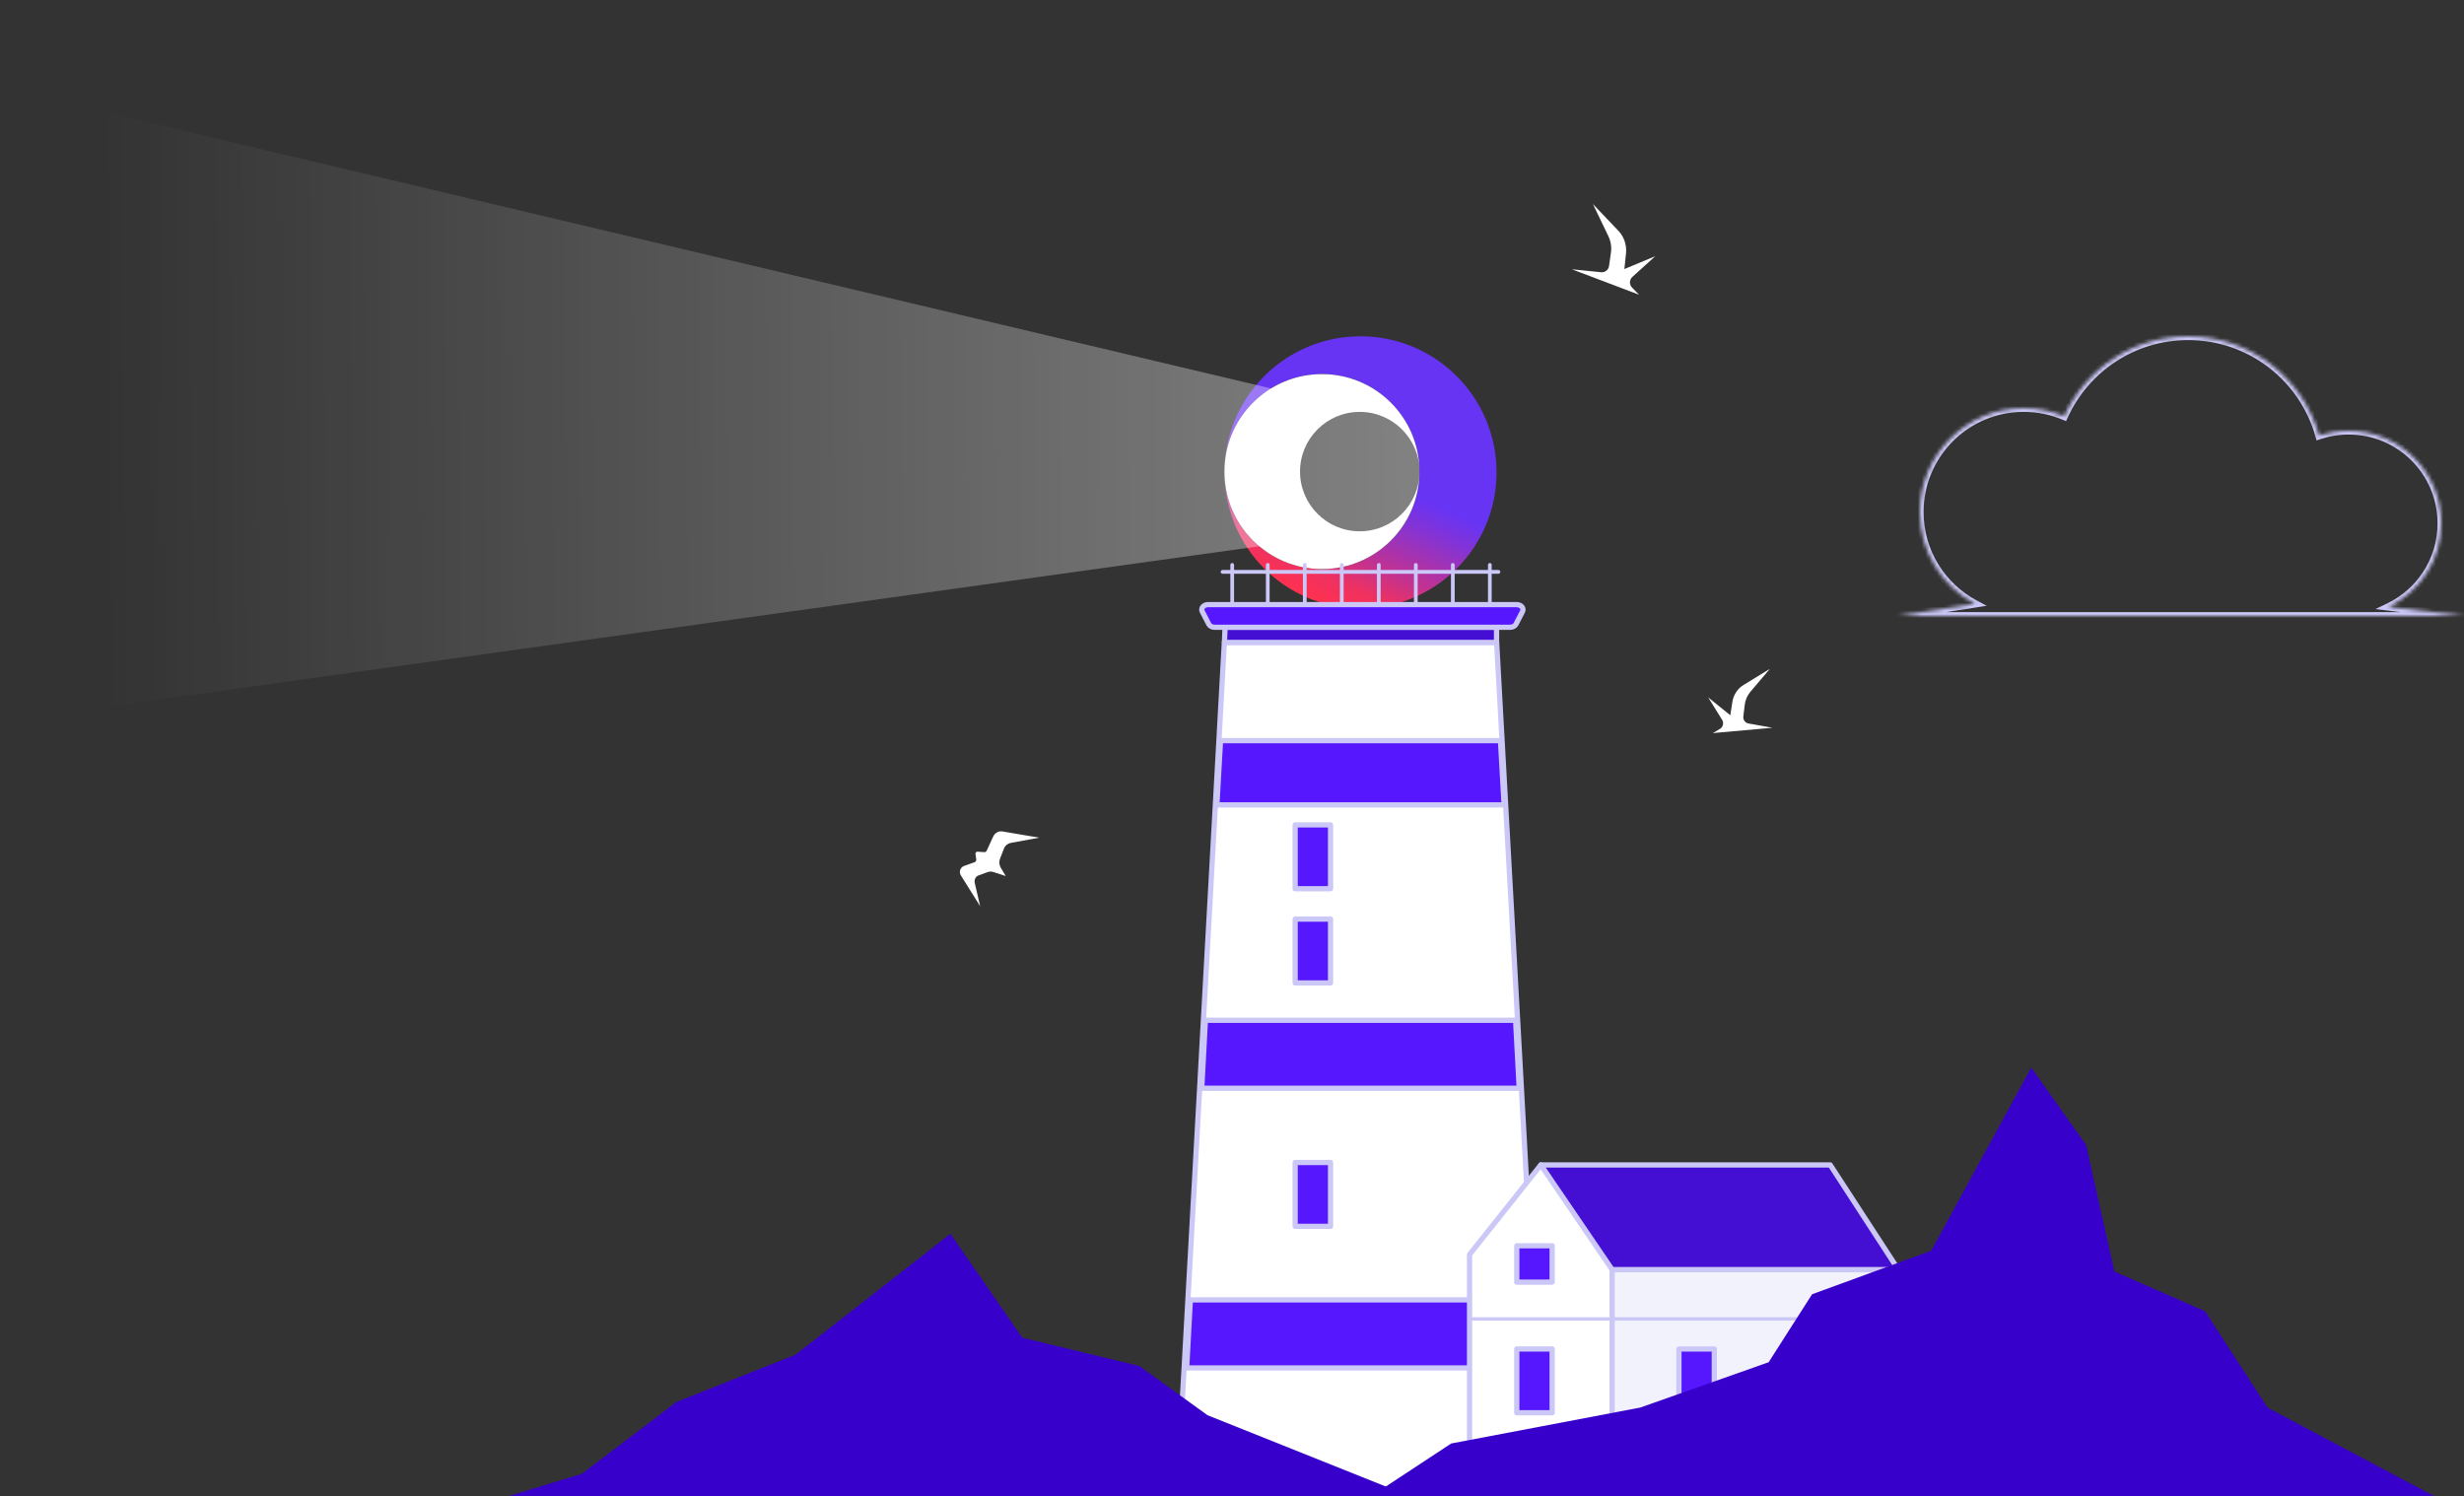
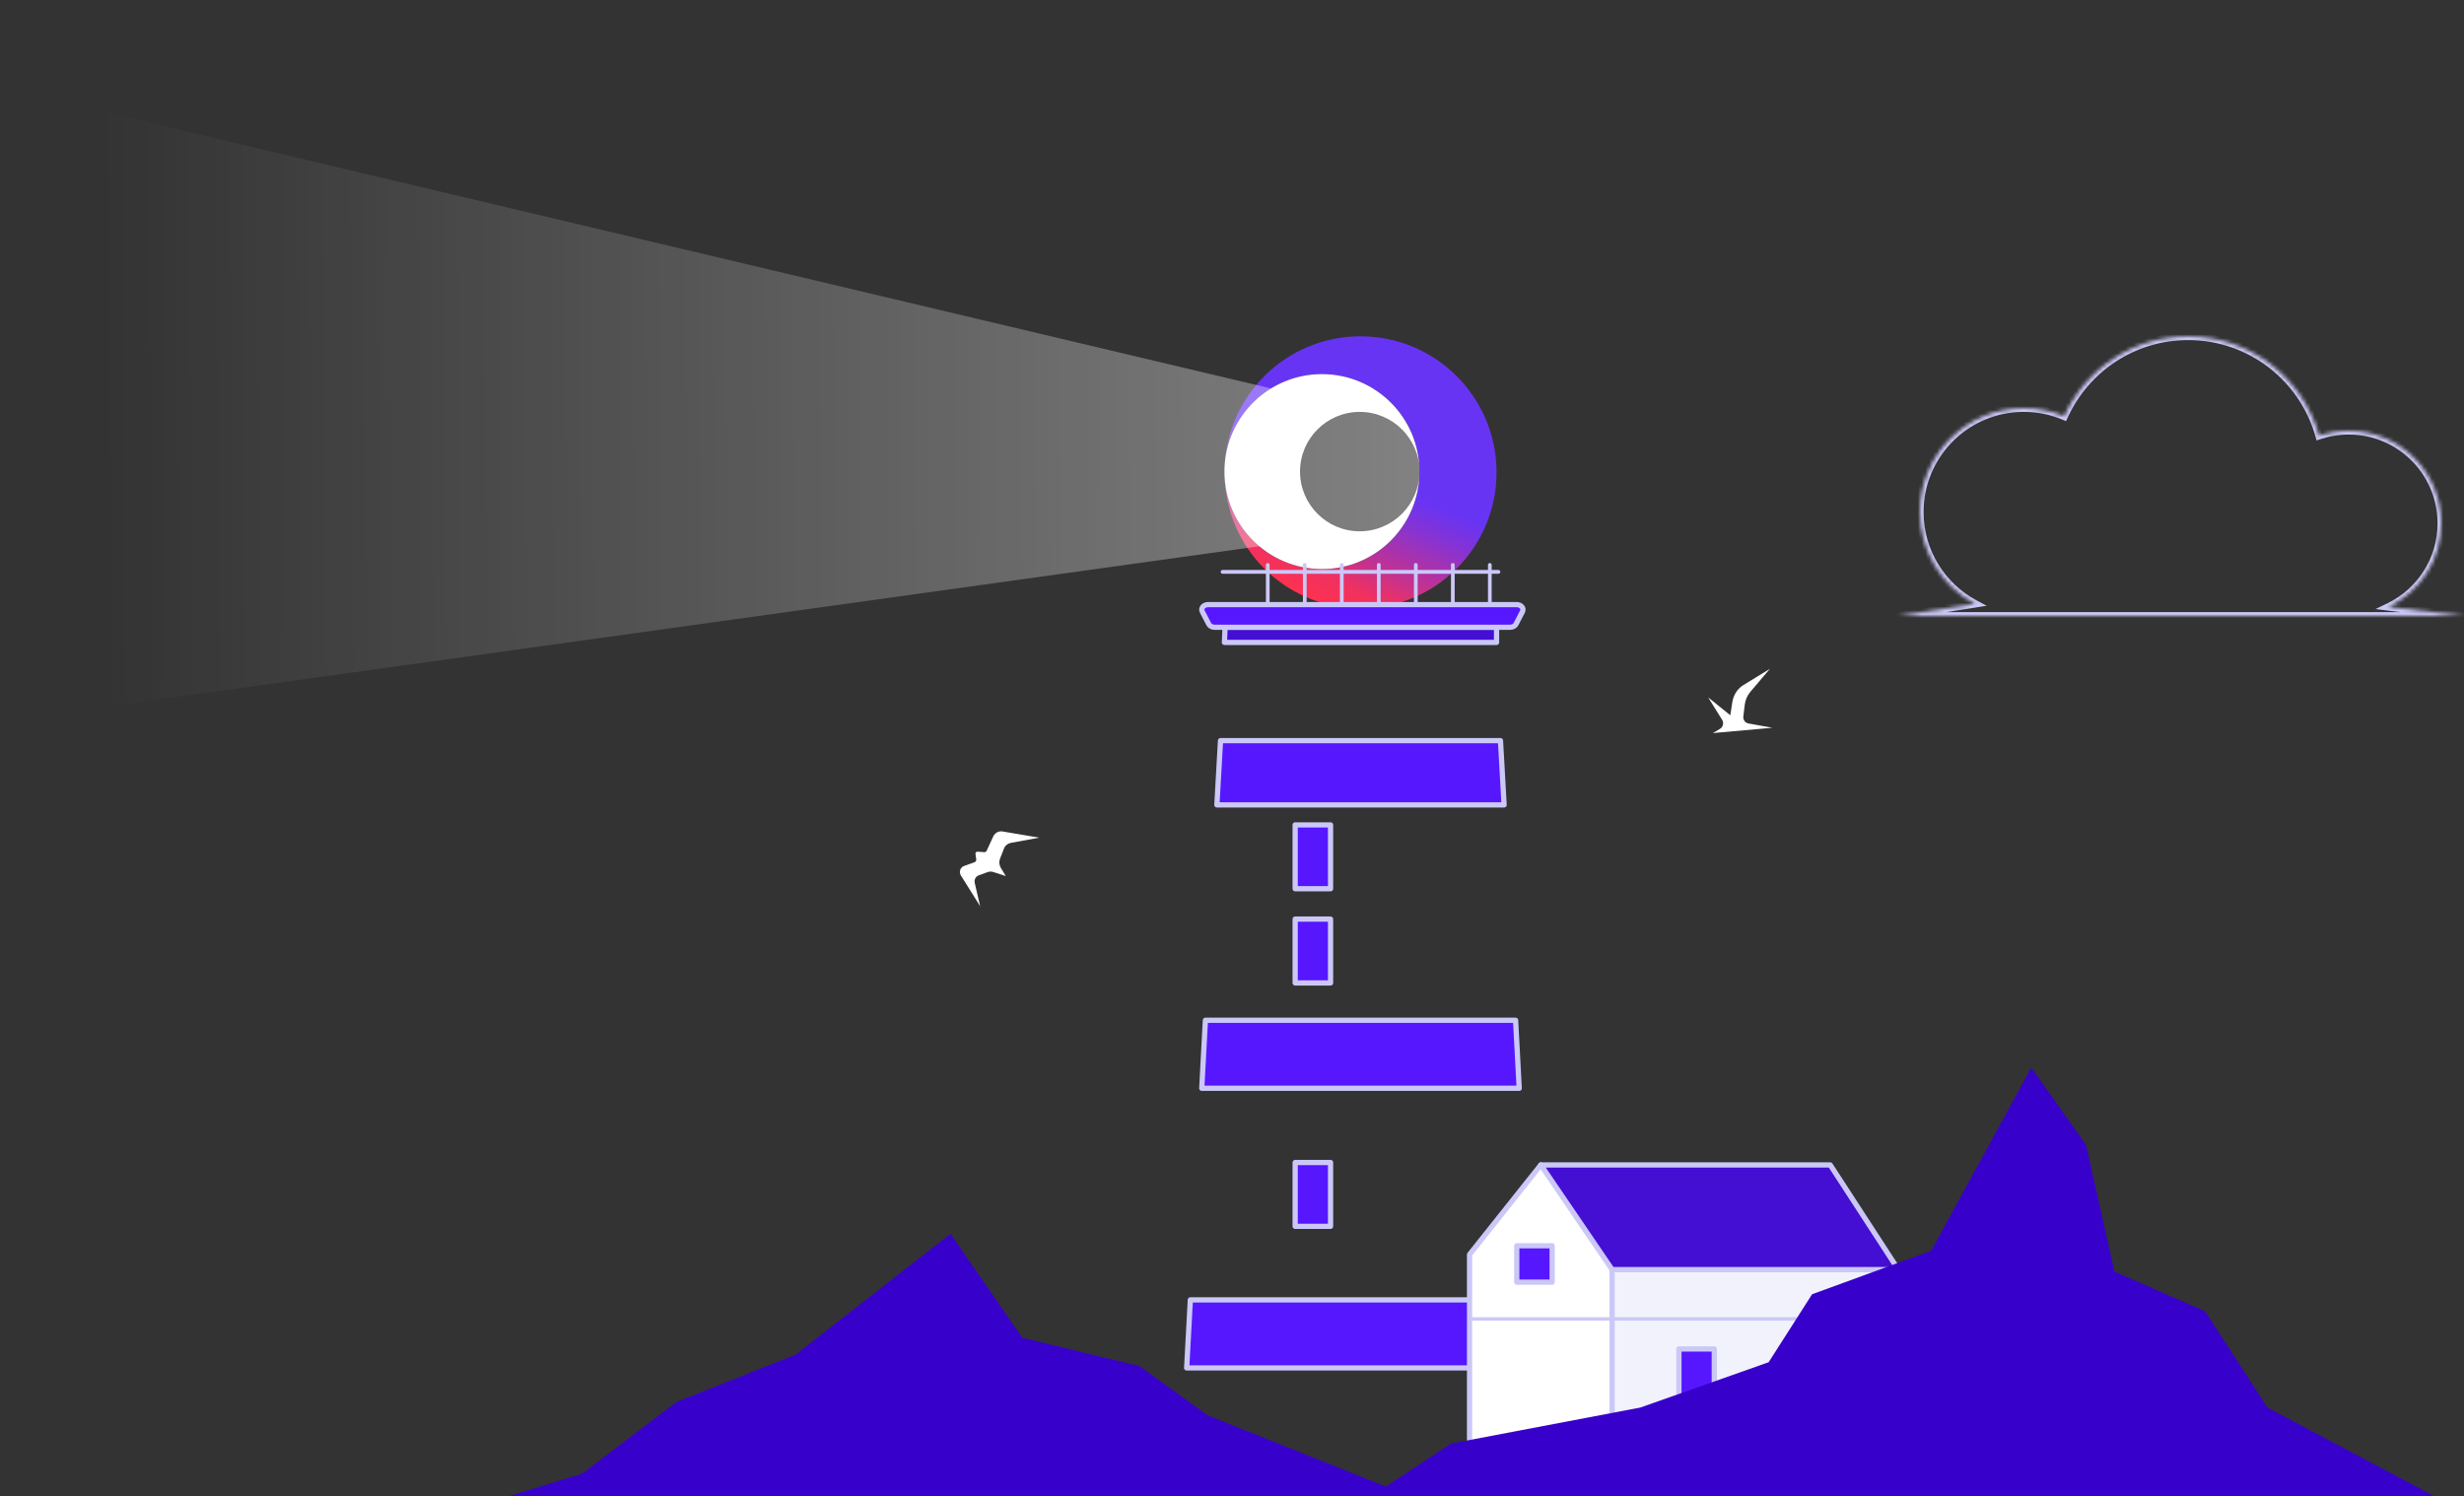
<svg xmlns="http://www.w3.org/2000/svg" width="652" height="396" viewBox="0 0 652 396" fill="none">
  <rect x="0" y="0" width="652" height="396" fill="#333333" stroke="none" />
  <g clip-path="url(#clip0_699_1560)">
    <path d="M469 192.589L453.237 194L455.139 192.874C455.941 192.404 456.199 191.307 455.696 190.495L452 184.552L457.857 189.283L458.4 185.764C458.699 183.883 459.773 182.23 461.349 181.275L468.334 177L463.17 183.07C462.355 184.039 461.825 185.251 461.675 186.533L461.309 189.583C461.2 190.466 461.784 191.293 462.627 191.449L469 192.589Z" fill="white" />
-     <path d="M416 71.283L433.717 78L431.867 76.109C431.088 75.313 431.121 74.019 431.948 73.273L438 67.8L429.823 71.2L430.261 67.07C430.488 64.864 429.758 62.658 428.233 61.066L421.5 54L425.589 62.492C426.237 63.852 426.481 65.361 426.27 66.854L425.767 70.387C425.621 71.415 424.696 72.145 423.69 72.046L416 71.266V71.283Z" fill="white" />
    <path d="M259.4 240L257.927 233.649C257.73 232.795 258.182 231.941 258.948 231.65L261.326 230.796C261.836 230.608 262.367 230.608 262.878 230.775L266.139 231.837L264.823 229.651C264.391 228.922 264.312 228.005 264.626 227.214L265.668 224.549C265.962 223.778 266.63 223.216 267.416 223.07L275 221.675L265.255 220.03C264.253 219.863 263.271 220.405 262.819 221.363L261.09 225.111C260.972 225.382 260.717 225.527 260.441 225.507L258.654 225.382C258.339 225.361 258.064 225.652 258.123 226.006L258.32 227.381C258.378 227.735 258.182 228.068 257.868 228.172L255.078 229.172C254.095 229.526 253.683 230.775 254.272 231.691L259.479 240H259.4Z" fill="white" />
    <path fill-rule="evenodd" clip-rule="evenodd" d="M324 124.892C324 124.861 324 124.831 324 124.8C324 124.431 324.008 124.064 324.023 123.699C324.009 124.095 324.001 124.492 324 124.892Z" fill="url(#paint0_linear_699_1560)" />
    <path d="M360 161C340.118 161 324 144.882 324 125C324 124.964 324 124.928 324 124.892C324.05 139.098 335.582 150.6 349.8 150.6C364.049 150.6 375.6 139.049 375.6 124.8C375.6 110.551 364.049 99 349.8 99C335.92 99 324.6 109.961 324.023 123.699C324.708 104.419 340.553 89 360 89C379.882 89 396 105.118 396 125C396 144.882 379.882 161 360 161Z" fill="url(#paint1_linear_699_1560)" />
    <path d="M375.6 124.8C375.6 139.049 364.049 150.6 349.8 150.6C335.582 150.6 324.05 139.098 324 124.892C324.001 124.492 324.009 124.095 324.023 123.699C324.6 109.961 335.92 99 349.8 99C364.049 99 375.6 110.551 375.6 124.8C375.6 116.074 368.526 109 359.8 109C351.074 109 344 116.074 344 124.8C344 133.526 351.074 140.6 359.8 140.6C368.526 140.6 375.6 133.526 375.6 124.8Z" fill="white" />
    <path fill-rule="evenodd" clip-rule="evenodd" d="M360.428 108.513L-0.4 23V191L357.595 141.168C358.252 141.252 358.921 141.296 359.6 141.296C368.437 141.296 375.6 133.952 375.6 124.893C375.6 116.119 368.88 108.954 360.428 108.513Z" fill="url(#paint2_linear_699_1560)" />
-     <path d="M409 404H311L313.292 362.69L313.324 362.225L314.271 345.125L314.685 337.655L316.699 301.365V301.358L317.423 288.34L318.06 276.787L318.395 270.775L320.074 240.49L321.435 215.92L321.547 213.99L322.518 196.424L323.401 180.379L323.982 170H396.026L397.49 196.424L397.594 198.285L398.461 213.99L398.82 220.335V220.342L398.923 222.238L400.889 257.611L401.621 270.775L402.218 281.557L402.592 288.34L404.176 316.93L405.506 340.876L405.737 345.125L406.716 362.69L409 404Z" fill="white" stroke="#CBC8F8" stroke-width="1.387" stroke-linecap="round" stroke-linejoin="round" />
    <path d="M352.076 307.643H342.713V324.53H352.076V307.643Z" fill="#5617FE" stroke="#CBC8F8" stroke-width="1.387" stroke-linecap="round" stroke-linejoin="round" />
    <path d="M352.076 218.297H342.713V235.184H352.076V218.297Z" fill="#5617FE" stroke="#CBC8F8" stroke-width="1.387" stroke-linecap="round" stroke-linejoin="round" />
    <path d="M352.076 243.229H342.713V260.116H352.076V243.229Z" fill="#5617FE" stroke="#CBC8F8" stroke-width="1.387" stroke-linecap="round" stroke-linejoin="round" />
    <path d="M324 170L324.166 166H396V170H324Z" fill="#440ED3" stroke="#CBC8F8" stroke-width="1.387" stroke-linecap="round" stroke-linejoin="round" />
    <path d="M407 362H314L314.032 361.523L314.975 344H406.025L407 362Z" fill="#5617FE" stroke="#CBC8F8" stroke-width="1.387" stroke-linecap="round" stroke-linejoin="round" />
    <path d="M402 288H318L318.628 276.161L318.958 270H401.042L401.631 281.049L402 288Z" fill="#5617FE" stroke="#CBC8F8" stroke-width="1.387" stroke-linecap="round" stroke-linejoin="round" />
    <path d="M398 213H322L322.96 196H397.04L397.143 197.801L398 213Z" fill="#5617FE" stroke="#CBC8F8" stroke-width="1.387" stroke-linecap="round" stroke-linejoin="round" />
-     <path d="M326.054 160C325.782 160 325.563 159.796 325.563 159.543V149.457C325.563 149.204 325.782 149 326.054 149C326.326 149 326.545 149.204 326.545 149.457V159.543C326.545 159.796 326.326 160 326.054 160Z" fill="#CBC8F8" />
    <path d="M335.461 160C335.19 160 334.971 159.796 334.971 159.543V149.457C334.971 149.204 335.19 149 335.461 149C335.733 149 335.952 149.204 335.952 149.457V159.543C335.952 159.796 335.733 160 335.461 160Z" fill="#CBC8F8" />
    <path d="M345.255 160C344.984 160 344.765 159.796 344.765 159.543V149.457C344.765 149.204 344.984 149 345.255 149C345.527 149 345.746 149.204 345.746 149.457V159.543C345.746 159.796 345.527 160 345.255 160Z" fill="#CBC8F8" />
    <path d="M355.049 160C354.777 160 354.559 159.796 354.559 159.543V149.457C354.559 149.204 354.777 149 355.049 149C355.321 149 355.54 149.204 355.54 149.457V159.543C355.54 159.796 355.321 160 355.049 160Z" fill="#CBC8F8" />
    <path d="M364.844 160C364.572 160 364.353 159.796 364.353 159.543V149.457C364.353 149.204 364.572 149 364.844 149C365.115 149 365.334 149.204 365.334 149.457V159.543C365.334 159.796 365.115 160 364.844 160Z" fill="#CBC8F8" />
    <path d="M374.638 160C374.366 160 374.147 159.796 374.147 159.543V149.457C374.147 149.204 374.366 149 374.638 149C374.909 149 375.128 149.204 375.128 149.457V159.543C375.128 159.796 374.909 160 374.638 160Z" fill="#CBC8F8" />
    <path d="M384.432 160C384.16 160 383.941 159.796 383.941 159.543V149.457C383.941 149.204 384.16 149 384.432 149C384.704 149 384.923 149.204 384.923 149.457V159.543C384.923 159.796 384.704 160 384.432 160Z" fill="#CBC8F8" />
    <path d="M394.226 160C393.954 160 393.735 159.796 393.735 159.543V149.457C393.735 149.204 393.954 149 394.226 149C394.498 149 394.716 149.204 394.716 149.457V159.543C394.716 159.796 394.498 160 394.226 160Z" fill="#CBC8F8" />
    <path d="M396.47 151.841H323.53C323.237 151.841 323 151.616 323 151.335C323 151.055 323.237 150.829 323.53 150.829H396.47C396.764 150.829 397 151.055 397 151.335C397 151.616 396.764 151.841 396.47 151.841Z" fill="#CBC8F8" />
    <path d="M402.872 161.834L401.144 165.174C400.889 165.672 400.267 166 399.59 166H321.41C320.725 166 320.111 165.672 319.856 165.174L318.128 161.834C317.674 160.958 318.486 160 319.681 160H401.319C402.514 160 403.326 160.958 402.872 161.834Z" fill="#5617FE" stroke="#CBC8F8" stroke-width="1.387" stroke-linecap="round" stroke-linejoin="round" />
    <path d="M487.174 356.98H477.811V373.867H487.174V356.98Z" fill="#5617FE" stroke="#CBC8F8" stroke-width="1.387" stroke-linecap="round" stroke-linejoin="round" />
    <path d="M426.581 331.985L407.717 308.281L388.86 331.985V403.834H426.581V331.985Z" fill="white" stroke="#CBC8F8" stroke-width="1.387" stroke-linecap="round" stroke-linejoin="round" />
    <path d="M426.581 349.046V335.987H502.306V403.834H426.581V349.046Z" fill="#F2F2FC" stroke="#CBC8F8" stroke-width="1.387" stroke-linecap="round" stroke-linejoin="round" />
    <path d="M407.717 308.281H484.296L502.306 335.987H426.581L407.717 308.281Z" fill="#440ED3" stroke="#CBC8F8" stroke-width="1.387" stroke-linecap="round" stroke-linejoin="round" />
    <path d="M502.306 348.582H426.581V349.483H502.306V348.582Z" fill="#CBC8F8" />
    <path d="M426.574 348.582H388.86V349.483H426.574V348.582Z" fill="#CBC8F8" />
-     <path d="M410.714 356.98H401.351V373.867H410.714V356.98Z" fill="#5617FE" stroke="#CBC8F8" stroke-width="1.387" stroke-linecap="round" stroke-linejoin="round" />
    <path d="M410.714 329.676H401.351V339.295H410.714V329.676Z" fill="#5617FE" stroke="#CBC8F8" stroke-width="1.387" stroke-linecap="round" stroke-linejoin="round" />
    <path d="M453.621 356.98H444.259V373.867H453.621V356.98Z" fill="#5617FE" stroke="#CBC8F8" stroke-width="1.387" stroke-linecap="round" stroke-linejoin="round" />
    <path d="M502.306 381.364H426.581V382.266H502.306V381.364Z" fill="#CBC8F8" />
    <path d="M426.574 381.364H388.86V382.266H426.574V381.364Z" fill="#CBC8F8" />
    <path d="M391.904 404H109.85L154.146 390.478L154.231 390.452L154.303 390.398L179.248 371.439L210.684 358.965L210.751 358.938L210.808 358.894L251.39 327.22L270.089 354.284L270.197 354.441L270.382 354.486L301.287 361.963L319.207 374.905L319.257 374.941L319.314 374.964L391.904 404Z" fill="#3801CB" stroke="#3801CB" />
    <path d="M614.778 408L347.656 406.509L384.191 382.473L434.093 372.991L434.131 372.984L434.166 372.971L468.166 360.971L468.329 360.914L468.421 360.769L479.83 342.912L511.171 331.47L511.348 331.405L511.439 331.24L537.555 283.443L551.534 303.207L559.012 336.609L559.067 336.857L559.3 336.958L583.162 347.398L599.58 372.772L599.651 372.881L599.766 372.942L663.098 406.557L614.787 408L614.778 408Z" fill="#3801CB" stroke="#3801CB" />
    <mask id="path-37-inside-1_699_1560" fill="white">
      <path fill-rule="evenodd" clip-rule="evenodd" d="M502 163L522.583 159.784C513.906 155.159 508 146.019 508 135.5C508 120.312 520.312 108 535.5 108C539.293 108 542.906 108.768 546.193 110.156C551.847 97.679 564.41 89 579 89C595.513 89 609.43 100.118 613.672 115.277C616.13 114.449 618.763 114 621.5 114C635.031 114 646 124.969 646 138.5C646 148.239 640.317 156.651 632.087 160.601L652 163H621.5H535.5H502Z" />
    </mask>
    <path d="M522.583 159.784L522.738 160.772L525.696 160.31L523.054 158.901L522.583 159.784ZM502 163L501.846 162.012L502 164V163ZM546.193 110.156L545.804 111.077L546.702 111.457L547.104 110.569L546.193 110.156ZM613.672 115.277L612.709 115.547L612.993 116.561L613.991 116.225L613.672 115.277ZM632.087 160.601L631.654 159.699L628.562 161.183L631.967 161.594L632.087 160.601ZM652 163V164L652.12 162.007L652 163ZM522.429 158.796L501.846 162.012L502.154 163.988L522.738 160.772L522.429 158.796ZM507 135.5C507 146.403 513.123 155.874 522.113 160.666L523.054 158.901C514.69 154.443 509 145.635 509 135.5H507ZM535.5 107C519.76 107 507 119.76 507 135.5H509C509 120.864 520.864 109 535.5 109V107ZM546.582 109.235C543.174 107.795 539.429 107 535.5 107V109C539.157 109 542.638 109.74 545.804 111.077L546.582 109.235ZM579 88C564.003 88 551.092 96.922 545.282 109.744L547.104 110.569C552.602 98.436 564.817 90 579 90V88ZM614.635 115.008C610.275 99.428 595.973 88 579 88V90C595.053 90 608.584 100.808 612.709 115.547L614.635 115.008ZM621.5 113C618.653 113 615.912 113.467 613.352 114.33L613.991 116.225C616.348 115.431 618.872 115 621.5 115V113ZM647 138.5C647 124.417 635.583 113 621.5 113V115C634.479 115 645 125.521 645 138.5H647ZM632.519 161.502C641.084 157.393 647 148.638 647 138.5H645C645 147.84 639.551 155.91 631.654 159.699L632.519 161.502ZM652.12 162.007L632.206 159.608L631.967 161.594L651.88 163.993L652.12 162.007ZM621.5 164H652V162H621.5V164ZM535.5 164H621.5V162H535.5V164ZM502 164H535.5V162H502V164Z" fill="#CBC8F8" mask="url(#path-37-inside-1_699_1560)" />
  </g>
  <defs>
    <linearGradient id="paint0_linear_699_1560" x1="374.632" y1="92.115" x2="345.368" y2="157.885" gradientUnits="userSpaceOnUse">
      <stop stop-color="#6834F4" />
      <stop offset="0.5" stop-color="#6834F4" />
      <stop offset="0.6" stop-color="#8333D6" />
      <stop offset="0.8" stop-color="#C5328D" />
      <stop offset="0.9" stop-color="#EF3160" />
      <stop offset="1" stop-color="#FF314F" />
    </linearGradient>
    <linearGradient id="paint1_linear_699_1560" x1="374.632" y1="92.115" x2="345.368" y2="157.885" gradientUnits="userSpaceOnUse">
      <stop stop-color="#6834F4" />
      <stop offset="0.5" stop-color="#6834F4" />
      <stop offset="0.6" stop-color="#8333D6" />
      <stop offset="0.8" stop-color="#C5328D" />
      <stop offset="0.9" stop-color="#EF3160" />
      <stop offset="1" stop-color="#FF314F" />
    </linearGradient>
    <linearGradient id="paint2_linear_699_1560" x1="27.6" y1="125.391" x2="380.1" y2="122.876" gradientUnits="userSpaceOnUse">
      <stop stop-color="white" stop-opacity="0" />
      <stop offset="1" stop-color="white" stop-opacity="0.39" />
    </linearGradient>
    <clipPath id="clip0_699_1560">
      <rect width="652" height="396" fill="white" />
    </clipPath>
  </defs>
</svg>